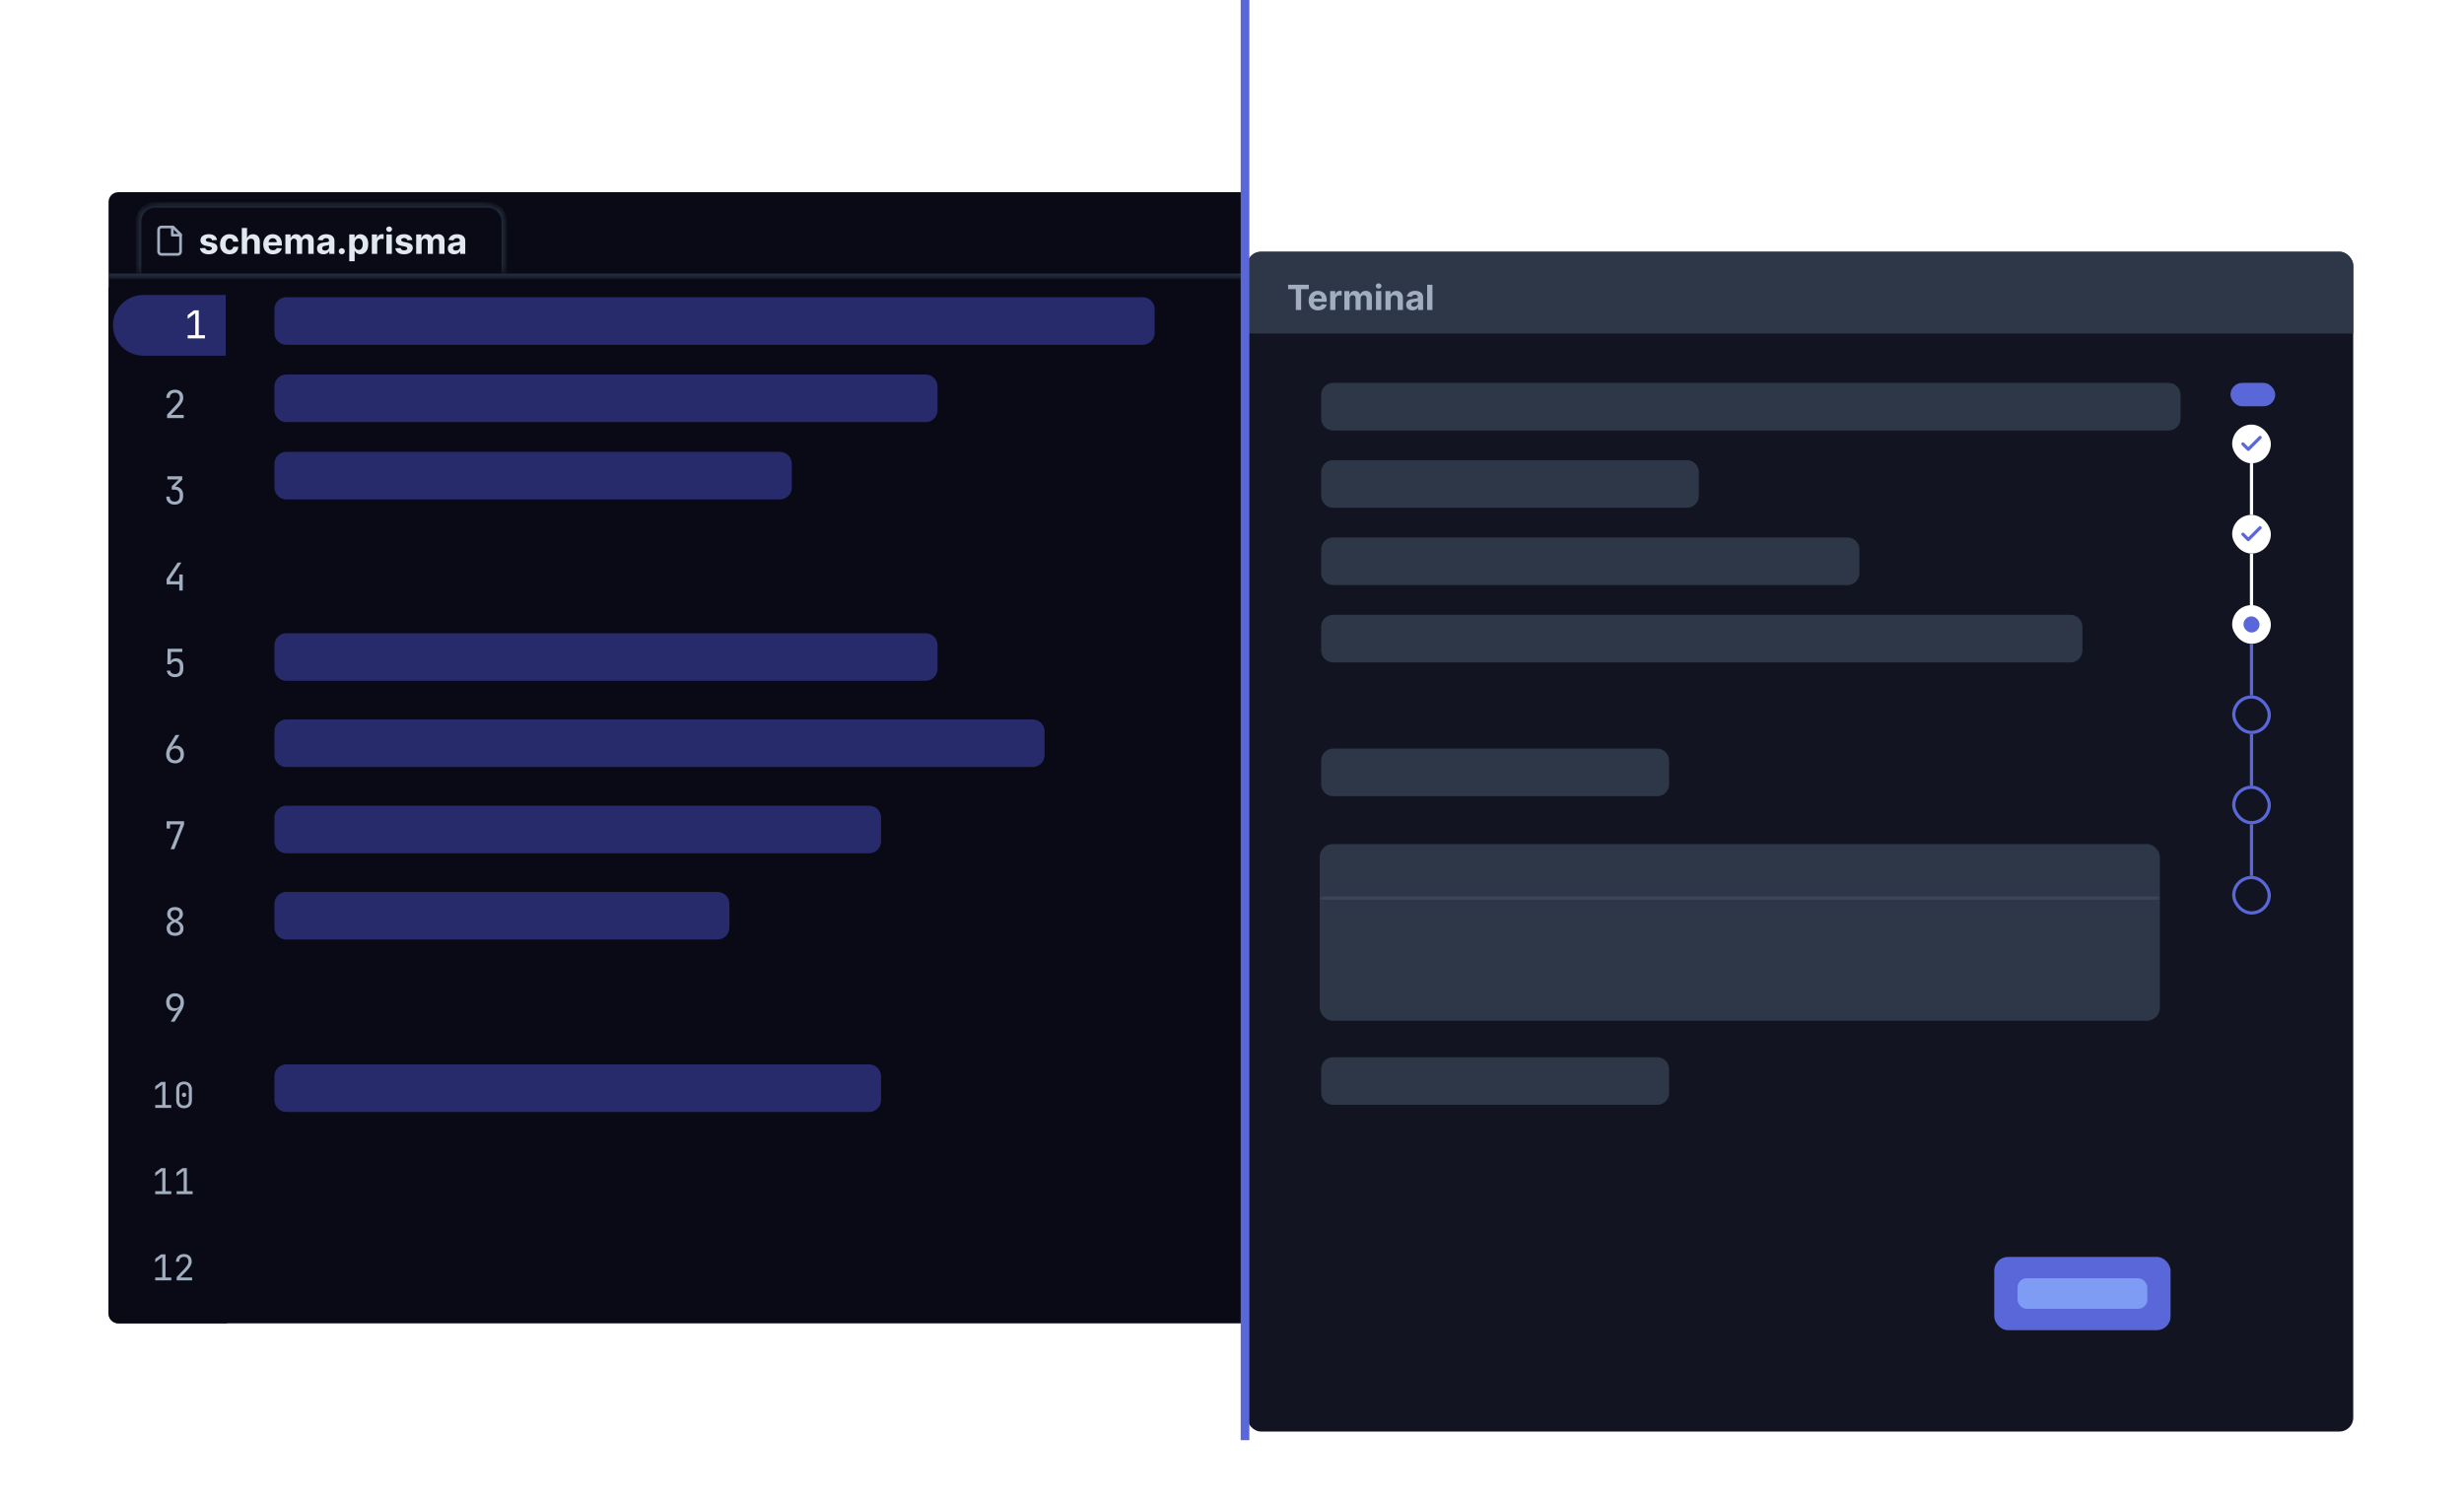
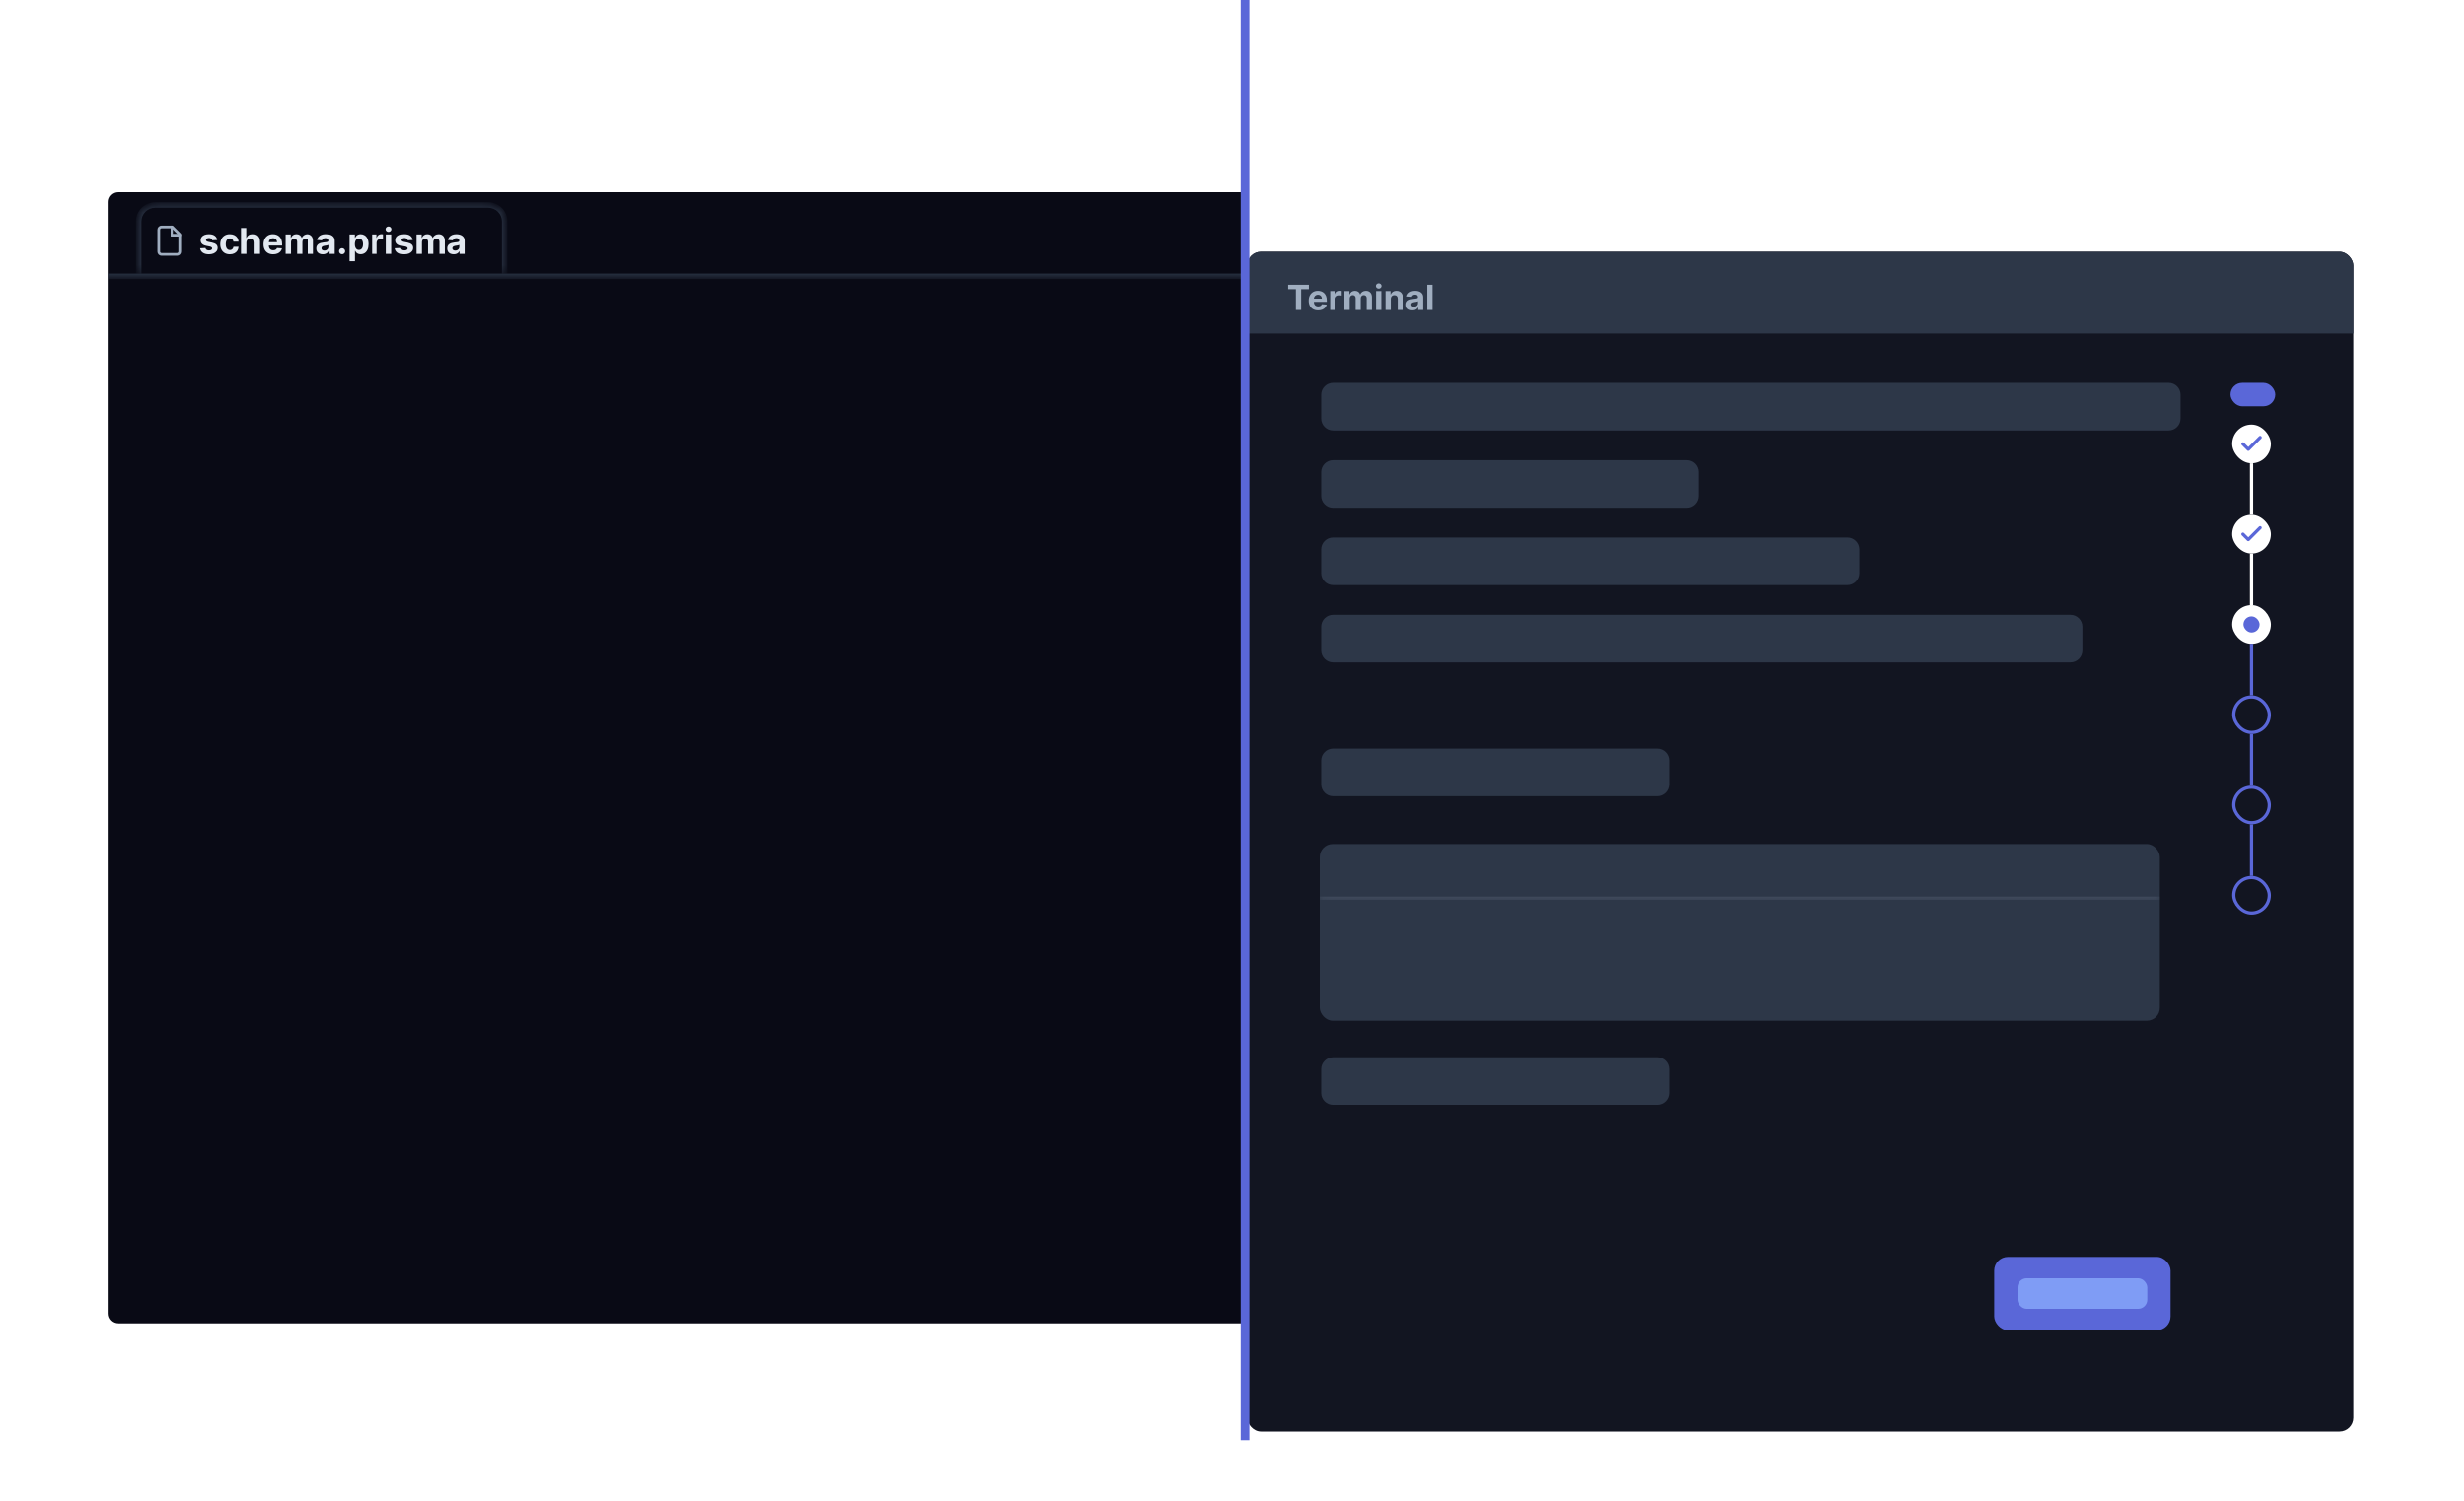
<svg xmlns="http://www.w3.org/2000/svg" width="284" height="173" viewBox="0 0 284 173" fill="none">
  <g filter="url(#filter0_ddd_631_255)">
    <g clip-path="url(#clip0_631_255)">
      <path d="M12.512 15.276C12.512 14.656 13.015 14.153 13.635 14.153H143.682V144.531H13.635C13.015 144.531 12.512 144.028 12.512 143.408V15.276Z" fill="#090A15" />
      <g clip-path="url(#clip1_631_255)">
        <g clip-path="url(#clip2_631_255)">
          <mask id="path-3-inside-1_631_255" fill="white">
            <path d="M10.912 14.371H183.502V23.849H10.912V14.371Z" />
          </mask>
          <path d="M183.502 23.533H10.912V24.165H183.502V23.533Z" fill="#2D3748" mask="url(#path-3-inside-1_631_255)" />
          <mask id="path-5-inside-2_631_255" fill="white">
            <path d="M15.967 17.53C15.967 16.483 16.816 15.634 17.862 15.634H56.229C57.275 15.634 58.124 16.483 58.124 17.53V23.533H15.967V17.53Z" />
          </mask>
          <path d="M15.651 17.53C15.651 16.309 16.641 15.319 17.862 15.319H56.228C57.45 15.319 58.44 16.309 58.44 17.53H57.808C57.808 16.658 57.101 15.95 56.228 15.95H17.862C16.99 15.95 16.283 16.658 16.283 17.53H15.651ZM58.124 23.533H15.967H58.124ZM15.651 23.533V17.53C15.651 16.309 16.641 15.319 17.862 15.319V15.95C16.99 15.95 16.283 16.658 16.283 17.53V23.533H15.651ZM56.228 15.319C57.45 15.319 58.44 16.309 58.44 17.53V23.533H57.808V17.53C57.808 16.658 57.101 15.95 56.228 15.95V15.319Z" fill="#2D3748" mask="url(#path-5-inside-2_631_255)" />
          <g clip-path="url(#clip3_631_255)">
            <path d="M19.942 18.162H18.599C18.515 18.162 18.435 18.195 18.376 18.254C18.317 18.313 18.283 18.394 18.283 18.477V21.005C18.283 21.089 18.317 21.169 18.376 21.228C18.435 21.288 18.515 21.321 18.599 21.321H20.495C20.578 21.321 20.659 21.288 20.718 21.228C20.777 21.169 20.811 21.089 20.811 21.005V19.03L19.942 18.162Z" stroke="#A0AEC0" stroke-width="0.316" stroke-linecap="round" stroke-linejoin="round" />
            <path d="M19.861 18.162V19.109H20.809" stroke="#A0AEC0" stroke-width="0.316" stroke-linecap="round" stroke-linejoin="round" />
          </g>
          <path d="M25.011 19.663L24.442 19.698C24.432 19.649 24.411 19.606 24.379 19.567C24.347 19.527 24.305 19.495 24.252 19.472C24.2 19.448 24.138 19.435 24.066 19.435C23.97 19.435 23.889 19.456 23.823 19.497C23.756 19.537 23.723 19.59 23.723 19.657C23.723 19.711 23.745 19.756 23.787 19.793C23.83 19.83 23.904 19.86 24.008 19.882L24.414 19.964C24.632 20.009 24.795 20.081 24.902 20.18C25.009 20.279 25.062 20.41 25.062 20.572C25.062 20.719 25.019 20.848 24.933 20.959C24.847 21.07 24.729 21.156 24.579 21.219C24.43 21.28 24.258 21.311 24.064 21.311C23.767 21.311 23.53 21.249 23.354 21.125C23.178 21 23.076 20.831 23.046 20.617L23.657 20.585C23.676 20.675 23.721 20.744 23.792 20.792C23.863 20.839 23.954 20.862 24.065 20.862C24.174 20.862 24.262 20.841 24.328 20.799C24.395 20.757 24.429 20.702 24.43 20.634C24.429 20.578 24.405 20.532 24.358 20.496C24.312 20.459 24.24 20.43 24.142 20.411L23.754 20.334C23.535 20.29 23.372 20.214 23.265 20.106C23.158 19.998 23.105 19.86 23.105 19.692C23.105 19.548 23.144 19.424 23.222 19.32C23.301 19.216 23.412 19.135 23.554 19.079C23.697 19.023 23.864 18.994 24.056 18.994C24.34 18.994 24.562 19.054 24.725 19.174C24.889 19.294 24.984 19.457 25.011 19.663ZM26.468 21.311C26.238 21.311 26.04 21.262 25.875 21.165C25.71 21.066 25.584 20.93 25.495 20.756C25.407 20.581 25.364 20.381 25.364 20.154C25.364 19.924 25.408 19.723 25.497 19.549C25.586 19.375 25.713 19.239 25.878 19.142C26.042 19.043 26.238 18.994 26.465 18.994C26.661 18.994 26.832 19.03 26.979 19.101C27.126 19.172 27.242 19.272 27.328 19.4C27.414 19.529 27.461 19.68 27.47 19.853H26.883C26.866 19.741 26.822 19.651 26.751 19.583C26.681 19.514 26.589 19.479 26.475 19.479C26.379 19.479 26.295 19.505 26.223 19.558C26.151 19.61 26.096 19.685 26.056 19.784C26.016 19.884 25.996 20.004 25.996 20.145C25.996 20.288 26.016 20.41 26.055 20.51C26.095 20.611 26.151 20.687 26.223 20.74C26.295 20.792 26.379 20.819 26.475 20.819C26.546 20.819 26.61 20.804 26.666 20.775C26.724 20.745 26.771 20.703 26.808 20.648C26.846 20.591 26.871 20.523 26.883 20.445H27.47C27.46 20.616 27.413 20.767 27.33 20.897C27.247 21.027 27.132 21.128 26.986 21.201C26.84 21.274 26.668 21.311 26.468 21.311ZM28.49 19.97V21.267H27.868V18.276H28.473V19.419H28.499C28.55 19.287 28.632 19.183 28.744 19.108C28.858 19.032 28.999 18.994 29.169 18.994C29.325 18.994 29.461 19.028 29.577 19.096C29.694 19.164 29.784 19.261 29.849 19.387C29.914 19.513 29.946 19.663 29.945 19.838V21.267H29.323V19.949C29.324 19.811 29.289 19.704 29.218 19.627C29.148 19.55 29.049 19.511 28.923 19.511C28.838 19.511 28.763 19.529 28.698 19.565C28.634 19.601 28.583 19.654 28.546 19.723C28.51 19.791 28.491 19.873 28.49 19.97ZM31.457 21.311C31.226 21.311 31.028 21.264 30.861 21.17C30.696 21.076 30.568 20.943 30.479 20.77C30.389 20.597 30.344 20.392 30.344 20.155C30.344 19.925 30.389 19.722 30.479 19.548C30.568 19.373 30.694 19.238 30.857 19.14C31.02 19.043 31.212 18.994 31.432 18.994C31.58 18.994 31.718 19.018 31.846 19.066C31.974 19.113 32.086 19.183 32.182 19.278C32.278 19.372 32.353 19.491 32.407 19.634C32.46 19.776 32.487 19.943 32.487 20.134V20.304H30.593V19.919H31.901C31.901 19.829 31.882 19.75 31.843 19.681C31.804 19.612 31.75 19.558 31.681 19.519C31.612 19.479 31.533 19.459 31.442 19.459C31.348 19.459 31.264 19.481 31.191 19.524C31.119 19.567 31.063 19.625 31.022 19.698C30.981 19.77 30.96 19.851 30.959 19.939V20.306C30.959 20.417 30.98 20.513 31.02 20.593C31.062 20.674 31.121 20.737 31.197 20.78C31.273 20.824 31.363 20.846 31.467 20.846C31.537 20.846 31.6 20.837 31.657 20.817C31.715 20.797 31.764 20.768 31.805 20.729C31.846 20.69 31.877 20.643 31.898 20.586L32.474 20.624C32.444 20.762 32.385 20.883 32.294 20.986C32.204 21.089 32.089 21.169 31.946 21.226C31.805 21.282 31.642 21.311 31.457 21.311ZM32.893 21.267V19.023H33.486V19.419H33.512C33.559 19.288 33.637 19.184 33.746 19.108C33.855 19.032 33.985 18.994 34.137 18.994C34.291 18.994 34.422 19.033 34.53 19.11C34.638 19.186 34.71 19.289 34.746 19.419H34.77C34.815 19.291 34.898 19.188 35.018 19.111C35.139 19.033 35.281 18.994 35.446 18.994C35.655 18.994 35.825 19.061 35.956 19.194C36.087 19.327 36.153 19.515 36.153 19.758V21.267H35.532V19.881C35.532 19.756 35.499 19.663 35.433 19.6C35.367 19.538 35.284 19.507 35.184 19.507C35.072 19.507 34.983 19.543 34.92 19.615C34.857 19.686 34.825 19.78 34.825 19.897V21.267H34.222V19.868C34.222 19.758 34.19 19.67 34.127 19.605C34.065 19.54 33.982 19.507 33.88 19.507C33.811 19.507 33.749 19.524 33.693 19.559C33.639 19.593 33.595 19.642 33.563 19.704C33.531 19.765 33.515 19.837 33.515 19.92V21.267H32.893ZM37.284 21.309C37.141 21.309 37.013 21.284 36.901 21.235C36.789 21.184 36.701 21.11 36.636 21.011C36.571 20.912 36.539 20.788 36.539 20.64C36.539 20.516 36.562 20.411 36.608 20.326C36.654 20.241 36.716 20.173 36.795 20.122C36.874 20.07 36.963 20.031 37.063 20.005C37.165 19.979 37.271 19.96 37.382 19.949C37.512 19.936 37.617 19.923 37.697 19.912C37.777 19.899 37.835 19.88 37.871 19.856C37.907 19.832 37.925 19.796 37.925 19.748V19.739C37.925 19.647 37.896 19.575 37.837 19.524C37.78 19.474 37.698 19.448 37.592 19.448C37.48 19.448 37.391 19.473 37.325 19.523C37.259 19.572 37.215 19.633 37.193 19.707L36.618 19.66C36.647 19.524 36.705 19.406 36.79 19.307C36.876 19.206 36.986 19.13 37.122 19.076C37.258 19.021 37.416 18.994 37.595 18.994C37.72 18.994 37.839 19.009 37.953 19.038C38.068 19.067 38.17 19.113 38.258 19.174C38.348 19.235 38.418 19.314 38.47 19.41C38.522 19.506 38.547 19.62 38.547 19.754V21.267H37.957V20.956H37.94C37.904 21.026 37.856 21.088 37.795 21.141C37.735 21.194 37.662 21.235 37.578 21.265C37.493 21.295 37.395 21.309 37.284 21.309ZM37.462 20.88C37.554 20.88 37.635 20.862 37.705 20.826C37.775 20.789 37.83 20.739 37.87 20.677C37.91 20.614 37.93 20.544 37.93 20.465V20.227C37.91 20.24 37.883 20.251 37.849 20.262C37.816 20.272 37.779 20.281 37.737 20.29C37.695 20.297 37.653 20.305 37.611 20.312C37.569 20.317 37.531 20.323 37.497 20.328C37.424 20.338 37.36 20.355 37.306 20.379C37.251 20.402 37.209 20.434 37.179 20.474C37.149 20.513 37.134 20.561 37.134 20.62C37.134 20.704 37.164 20.769 37.226 20.814C37.288 20.858 37.367 20.88 37.462 20.88ZM39.394 21.305C39.297 21.305 39.215 21.271 39.145 21.203C39.077 21.133 39.043 21.051 39.043 20.954C39.043 20.859 39.077 20.777 39.145 20.709C39.215 20.641 39.297 20.607 39.394 20.607C39.487 20.607 39.569 20.641 39.639 20.709C39.709 20.777 39.744 20.859 39.744 20.954C39.744 21.019 39.728 21.078 39.695 21.131C39.663 21.184 39.62 21.226 39.568 21.258C39.515 21.289 39.457 21.305 39.394 21.305ZM40.255 22.108V19.023H40.868V19.4H40.896C40.924 19.34 40.963 19.279 41.015 19.216C41.067 19.153 41.135 19.1 41.219 19.058C41.304 19.016 41.409 18.994 41.535 18.994C41.698 18.994 41.849 19.037 41.987 19.123C42.126 19.207 42.236 19.335 42.319 19.507C42.402 19.677 42.443 19.891 42.443 20.148C42.443 20.398 42.403 20.61 42.322 20.782C42.242 20.953 42.133 21.083 41.995 21.172C41.857 21.259 41.703 21.303 41.533 21.303C41.412 21.303 41.31 21.283 41.225 21.244C41.141 21.204 41.072 21.153 41.019 21.093C40.965 21.032 40.925 20.97 40.896 20.908H40.877V22.108H40.255ZM40.864 20.145C40.864 20.279 40.883 20.395 40.92 20.494C40.957 20.593 41.01 20.671 41.08 20.726C41.15 20.781 41.236 20.808 41.336 20.808C41.437 20.808 41.523 20.78 41.593 20.725C41.663 20.669 41.716 20.591 41.752 20.491C41.789 20.391 41.808 20.276 41.808 20.145C41.808 20.016 41.79 19.902 41.754 19.803C41.718 19.705 41.664 19.628 41.594 19.573C41.524 19.517 41.438 19.489 41.336 19.489C41.235 19.489 41.149 19.516 41.079 19.57C41.01 19.623 40.957 19.699 40.92 19.797C40.883 19.896 40.864 20.012 40.864 20.145ZM42.858 21.267V19.023H43.461V19.415H43.484C43.525 19.276 43.594 19.171 43.69 19.099C43.787 19.027 43.898 18.991 44.023 18.991C44.054 18.991 44.088 18.993 44.124 18.997C44.16 19.001 44.192 19.006 44.219 19.013V19.565C44.19 19.556 44.149 19.549 44.098 19.542C44.046 19.535 43.999 19.532 43.956 19.532C43.865 19.532 43.783 19.552 43.711 19.592C43.64 19.631 43.583 19.685 43.541 19.755C43.501 19.825 43.48 19.906 43.48 19.998V21.267H42.858ZM44.541 21.267V19.023H45.163V21.267H44.541ZM44.853 18.734C44.761 18.734 44.681 18.704 44.615 18.642C44.55 18.58 44.517 18.505 44.517 18.419C44.517 18.333 44.55 18.26 44.615 18.198C44.681 18.136 44.761 18.105 44.853 18.105C44.946 18.105 45.025 18.136 45.09 18.198C45.156 18.26 45.189 18.333 45.189 18.419C45.189 18.505 45.156 18.58 45.09 18.642C45.025 18.704 44.946 18.734 44.853 18.734ZM47.528 19.663L46.958 19.698C46.949 19.649 46.928 19.606 46.895 19.567C46.863 19.527 46.821 19.495 46.768 19.472C46.717 19.448 46.655 19.435 46.583 19.435C46.486 19.435 46.405 19.456 46.339 19.497C46.273 19.537 46.24 19.59 46.24 19.657C46.24 19.711 46.261 19.756 46.304 19.793C46.347 19.83 46.42 19.86 46.525 19.882L46.931 19.964C47.149 20.009 47.311 20.081 47.418 20.18C47.526 20.279 47.579 20.41 47.579 20.572C47.579 20.719 47.536 20.848 47.449 20.959C47.363 21.07 47.245 21.156 47.096 21.219C46.947 21.28 46.775 21.311 46.58 21.311C46.283 21.311 46.046 21.249 45.87 21.125C45.695 21 45.592 20.831 45.562 20.617L46.174 20.585C46.193 20.675 46.237 20.744 46.308 20.792C46.379 20.839 46.471 20.862 46.581 20.862C46.691 20.862 46.778 20.841 46.844 20.799C46.912 20.757 46.946 20.702 46.947 20.634C46.946 20.578 46.922 20.532 46.875 20.496C46.828 20.459 46.756 20.43 46.659 20.411L46.27 20.334C46.051 20.29 45.888 20.214 45.781 20.106C45.675 19.998 45.622 19.86 45.622 19.692C45.622 19.548 45.661 19.424 45.739 19.32C45.818 19.216 45.928 19.135 46.07 19.079C46.213 19.023 46.381 18.994 46.573 18.994C46.856 18.994 47.079 19.054 47.242 19.174C47.405 19.294 47.501 19.457 47.528 19.663ZM47.971 21.267V19.023H48.564V19.419H48.59C48.637 19.288 48.715 19.184 48.824 19.108C48.933 19.032 49.063 18.994 49.215 18.994C49.369 18.994 49.5 19.033 49.608 19.11C49.716 19.186 49.788 19.289 49.824 19.419H49.848C49.893 19.291 49.976 19.188 50.096 19.111C50.217 19.033 50.359 18.994 50.524 18.994C50.733 18.994 50.903 19.061 51.034 19.194C51.165 19.327 51.231 19.515 51.231 19.758V21.267H50.61V19.881C50.61 19.756 50.577 19.663 50.511 19.6C50.444 19.538 50.362 19.507 50.262 19.507C50.15 19.507 50.061 19.543 49.998 19.615C49.935 19.686 49.903 19.78 49.903 19.897V21.267H49.3V19.868C49.3 19.758 49.268 19.67 49.205 19.605C49.143 19.54 49.06 19.507 48.958 19.507C48.889 19.507 48.827 19.524 48.771 19.559C48.717 19.593 48.673 19.642 48.641 19.704C48.609 19.765 48.593 19.837 48.593 19.92V21.267H47.971ZM52.362 21.309C52.219 21.309 52.091 21.284 51.979 21.235C51.867 21.184 51.779 21.11 51.714 21.011C51.649 20.912 51.617 20.788 51.617 20.64C51.617 20.516 51.64 20.411 51.686 20.326C51.731 20.241 51.794 20.173 51.873 20.122C51.952 20.07 52.041 20.031 52.141 20.005C52.243 19.979 52.349 19.96 52.46 19.949C52.59 19.936 52.696 19.923 52.775 19.912C52.855 19.899 52.913 19.88 52.949 19.856C52.985 19.832 53.003 19.796 53.003 19.748V19.739C53.003 19.647 52.974 19.575 52.916 19.524C52.858 19.474 52.776 19.448 52.67 19.448C52.558 19.448 52.469 19.473 52.403 19.523C52.337 19.572 52.293 19.633 52.271 19.707L51.696 19.66C51.725 19.524 51.783 19.406 51.868 19.307C51.954 19.206 52.065 19.13 52.2 19.076C52.336 19.021 52.494 18.994 52.673 18.994C52.798 18.994 52.917 19.009 53.031 19.038C53.146 19.067 53.248 19.113 53.336 19.174C53.426 19.235 53.496 19.314 53.548 19.41C53.599 19.506 53.625 19.62 53.625 19.754V21.267H53.035V20.956H53.018C52.982 21.026 52.934 21.088 52.873 21.141C52.813 21.194 52.74 21.235 52.656 21.265C52.571 21.295 52.473 21.309 52.362 21.309ZM52.54 20.88C52.632 20.88 52.712 20.862 52.783 20.826C52.853 20.789 52.908 20.739 52.948 20.677C52.988 20.614 53.008 20.544 53.008 20.465V20.227C52.988 20.24 52.961 20.251 52.927 20.262C52.894 20.272 52.857 20.281 52.815 20.29C52.773 20.297 52.731 20.305 52.689 20.312C52.647 20.317 52.609 20.323 52.575 20.328C52.502 20.338 52.438 20.355 52.384 20.379C52.329 20.402 52.287 20.434 52.257 20.474C52.227 20.513 52.212 20.561 52.212 20.62C52.212 20.704 52.242 20.769 52.303 20.814C52.366 20.858 52.445 20.88 52.54 20.88Z" fill="#E2E8F0" />
          <g clip-path="url(#clip4_631_255)">
            <g clip-path="url(#clip5_631_255)">
              <rect width="14" height="230" transform="translate(12.176 25.109)" fill="#090A15" />
              <path d="M13.02 29.5C13.02 27.567 14.586 26 16.52 26H26.02V33H16.52C14.586 33 13.02 31.433 13.02 29.5Z" fill="#282B6B" />
              <path d="M21.633 31V30.638H22.509V28.103L21.633 28.758V28.316L22.363 27.771H22.907V30.638H23.623V31H21.633Z" fill="white" />
              <path d="M19.257 40.188V39.782L20.243 38.733C20.411 38.553 20.534 38.394 20.61 38.256C20.687 38.114 20.725 37.978 20.725 37.849C20.725 37.669 20.675 37.527 20.575 37.424C20.478 37.321 20.343 37.269 20.172 37.269C19.984 37.269 19.835 37.322 19.726 37.429C19.619 37.535 19.566 37.681 19.566 37.866H19.168C19.174 37.672 19.218 37.504 19.301 37.362C19.387 37.218 19.503 37.107 19.651 37.031C19.801 36.954 19.975 36.916 20.172 36.916C20.367 36.916 20.535 36.954 20.677 37.031C20.821 37.104 20.932 37.21 21.008 37.349C21.085 37.487 21.123 37.653 21.123 37.844C21.123 38.027 21.075 38.209 20.977 38.388C20.88 38.568 20.721 38.773 20.5 39.003L19.703 39.826H21.176V40.188H19.257Z" fill="#A0AEC0" />
              <path d="M20.128 50.172C19.933 50.172 19.762 50.134 19.615 50.057C19.471 49.977 19.359 49.868 19.279 49.73C19.199 49.591 19.16 49.429 19.16 49.243H19.558C19.558 49.423 19.608 49.565 19.708 49.668C19.811 49.768 19.953 49.818 20.133 49.818C20.315 49.818 20.457 49.765 20.557 49.659C20.657 49.553 20.708 49.414 20.708 49.243V49.013C20.708 48.831 20.657 48.689 20.557 48.589C20.457 48.489 20.315 48.438 20.133 48.438H19.801V48.04L20.601 47.262H19.292V46.899H21.004V47.297L20.141 48.133V48.084C20.436 48.084 20.671 48.169 20.845 48.337C21.019 48.505 21.106 48.73 21.106 49.013V49.243C21.106 49.429 21.064 49.591 20.982 49.73C20.902 49.868 20.789 49.977 20.641 50.057C20.494 50.134 20.323 50.172 20.128 50.172Z" fill="#A0AEC0" />
              <path d="M20.663 60.068V59.361H19.204V58.737L20.482 56.84H20.915L19.602 58.821V58.998H20.663V58.211H21.061V60.068H20.663Z" fill="#A0AEC0" />
              <path d="M20.168 70.051C19.905 70.051 19.69 69.983 19.522 69.848C19.354 69.712 19.255 69.529 19.226 69.299H19.624C19.639 69.426 19.693 69.525 19.788 69.596C19.882 69.663 20.01 69.697 20.172 69.697C20.358 69.697 20.497 69.647 20.588 69.547C20.683 69.447 20.73 69.305 20.73 69.122V68.808C20.73 68.625 20.683 68.484 20.588 68.384C20.497 68.283 20.36 68.233 20.177 68.233C20.062 68.233 19.962 68.264 19.876 68.326C19.791 68.385 19.729 68.465 19.69 68.565H19.292L19.314 66.778H21.013V67.141H19.699L19.686 68.216H19.81L19.686 68.331C19.686 68.192 19.74 68.083 19.849 68.003C19.962 67.924 20.11 67.884 20.296 67.884C20.559 67.881 20.762 67.962 20.907 68.127C21.054 68.289 21.128 68.516 21.128 68.808V69.122C21.128 69.408 21.044 69.635 20.876 69.803C20.708 69.969 20.472 70.051 20.168 70.051Z" fill="#A0AEC0" />
              <path d="M20.181 79.99C19.975 79.99 19.794 79.948 19.637 79.862C19.484 79.774 19.364 79.651 19.279 79.495C19.193 79.339 19.151 79.157 19.151 78.951C19.151 78.789 19.173 78.63 19.217 78.473C19.264 78.317 19.334 78.167 19.425 78.022L20.234 76.718H20.677L19.761 78.186L19.779 78.199C19.835 78.117 19.911 78.053 20.009 78.009C20.106 77.965 20.215 77.943 20.336 77.943C20.513 77.943 20.666 77.984 20.796 78.067C20.926 78.149 21.026 78.266 21.097 78.416C21.168 78.566 21.203 78.745 21.203 78.951C21.203 79.157 21.16 79.339 21.075 79.495C20.989 79.651 20.87 79.774 20.716 79.862C20.566 79.948 20.388 79.99 20.181 79.99ZM20.177 79.637C20.366 79.637 20.517 79.575 20.632 79.451C20.747 79.324 20.805 79.157 20.805 78.951C20.805 78.745 20.747 78.58 20.632 78.456C20.517 78.329 20.366 78.266 20.177 78.266C19.988 78.266 19.836 78.329 19.721 78.456C19.606 78.58 19.549 78.745 19.549 78.951C19.549 79.157 19.606 79.324 19.721 79.451C19.836 79.575 19.988 79.637 20.177 79.637Z" fill="#A0AEC0" />
              <path d="M19.668 89.886L20.823 87.02H19.602V87.497H19.204V86.657H21.216V87.046L20.097 89.886H19.668Z" fill="#A0AEC0" />
-               <path d="M20.177 99.869C19.979 99.869 19.807 99.835 19.659 99.768C19.515 99.697 19.403 99.597 19.323 99.467C19.244 99.337 19.204 99.185 19.204 99.011C19.204 98.82 19.255 98.655 19.359 98.516C19.465 98.377 19.631 98.254 19.858 98.144L20.287 97.937C20.417 97.875 20.517 97.794 20.588 97.693C20.659 97.593 20.694 97.483 20.694 97.362C20.694 97.22 20.647 97.108 20.553 97.025C20.461 96.943 20.336 96.902 20.177 96.902C20.018 96.902 19.891 96.944 19.796 97.03C19.705 97.112 19.659 97.225 19.659 97.366C19.659 97.484 19.693 97.593 19.761 97.693C19.832 97.794 19.928 97.873 20.049 97.932L20.478 98.136C20.713 98.245 20.884 98.37 20.991 98.512C21.097 98.65 21.15 98.817 21.15 99.011C21.15 99.274 21.061 99.483 20.884 99.639C20.71 99.793 20.475 99.869 20.177 99.869ZM20.177 99.516C20.357 99.516 20.498 99.47 20.601 99.379C20.708 99.284 20.761 99.159 20.761 99.002C20.761 98.876 20.727 98.761 20.659 98.657C20.591 98.554 20.494 98.472 20.367 98.41L19.942 98.202C19.706 98.087 19.535 97.963 19.429 97.83C19.323 97.698 19.27 97.538 19.27 97.353C19.27 97.188 19.307 97.045 19.381 96.924C19.454 96.803 19.559 96.71 19.695 96.645C19.83 96.58 19.991 96.548 20.177 96.548C20.363 96.548 20.523 96.58 20.659 96.645C20.794 96.71 20.899 96.803 20.973 96.924C21.047 97.045 21.084 97.188 21.084 97.353C21.084 97.538 21.03 97.698 20.924 97.83C20.818 97.96 20.643 98.085 20.398 98.206L19.973 98.414C19.852 98.473 19.758 98.554 19.69 98.657C19.625 98.758 19.593 98.87 19.593 98.994C19.593 99.153 19.645 99.28 19.748 99.374C19.854 99.468 19.997 99.516 20.177 99.516Z" fill="#A0AEC0" />
              <path d="M19.677 109.765L20.593 108.296L20.575 108.283C20.519 108.366 20.442 108.429 20.345 108.473C20.248 108.517 20.139 108.539 20.018 108.539C19.844 108.539 19.69 108.498 19.558 108.416C19.428 108.333 19.328 108.217 19.257 108.066C19.186 107.913 19.151 107.735 19.151 107.531C19.151 107.322 19.193 107.14 19.279 106.987C19.364 106.831 19.484 106.71 19.637 106.624C19.791 106.536 19.969 106.492 20.172 106.492C20.379 106.492 20.559 106.536 20.712 106.624C20.868 106.71 20.989 106.831 21.075 106.987C21.16 107.14 21.203 107.322 21.203 107.531C21.203 107.693 21.179 107.852 21.132 108.009C21.088 108.165 21.02 108.315 20.929 108.46L20.119 109.765H19.677ZM20.177 108.217C20.366 108.217 20.517 108.155 20.632 108.031C20.747 107.904 20.805 107.737 20.805 107.531C20.805 107.325 20.747 107.16 20.632 107.036C20.517 106.909 20.366 106.846 20.177 106.846C19.988 106.846 19.836 106.909 19.721 107.036C19.606 107.16 19.549 107.325 19.549 107.531C19.549 107.737 19.606 107.904 19.721 108.031C19.836 108.155 19.988 108.217 20.177 108.217Z" fill="#A0AEC0" />
              <path d="M17.892 119.704V119.367H18.705V117.014L17.892 117.622V117.211L18.569 116.706H19.075V119.367H19.74V119.704H17.892ZM21.217 119.745C21.033 119.745 20.873 119.71 20.736 119.638C20.602 119.564 20.498 119.462 20.424 119.33C20.35 119.196 20.313 119.04 20.313 118.862V117.548C20.313 117.367 20.35 117.211 20.424 117.08C20.498 116.948 20.602 116.847 20.736 116.776C20.873 116.702 21.033 116.665 21.217 116.665C21.403 116.665 21.563 116.702 21.697 116.776C21.831 116.847 21.936 116.948 22.009 117.08C22.083 117.211 22.12 117.367 22.12 117.548V118.862C22.12 119.04 22.083 119.196 22.009 119.33C21.936 119.462 21.83 119.564 21.693 119.638C21.559 119.71 21.4 119.745 21.217 119.745ZM21.217 119.429C21.381 119.429 21.512 119.377 21.611 119.273C21.712 119.166 21.763 119.029 21.763 118.862V117.548C21.763 117.381 21.712 117.245 21.611 117.141C21.512 117.035 21.381 116.981 21.217 116.981C21.052 116.981 20.92 117.035 20.818 117.141C20.72 117.245 20.671 117.381 20.671 117.548V118.862C20.671 119.029 20.72 119.166 20.818 119.273C20.92 119.377 21.052 119.429 21.217 119.429ZM21.217 118.447C21.143 118.447 21.083 118.424 21.036 118.378C20.992 118.331 20.97 118.269 20.97 118.193C20.97 118.119 20.992 118.06 21.036 118.016C21.083 117.97 21.143 117.946 21.217 117.946C21.291 117.946 21.35 117.97 21.393 118.016C21.44 118.06 21.463 118.119 21.463 118.193C21.463 118.269 21.44 118.331 21.393 118.378C21.35 118.424 21.291 118.447 21.217 118.447Z" fill="#A0AEC0" />
              <path d="M17.892 129.645V129.308H18.705V126.954L17.892 127.562V127.152L18.569 126.646H19.075V129.308H19.74V129.645H17.892ZM20.354 129.645V129.308H21.168V126.954L20.354 127.562V127.152L21.032 126.646H21.537V129.308H22.202V129.645H20.354Z" fill="#A0AEC0" />
              <path d="M17.892 139.584V139.247H18.705V136.894L17.892 137.502V137.091L18.569 136.586H19.075V139.247H19.74V139.584H17.892ZM20.363 139.584V139.206L21.278 138.233C21.434 138.066 21.548 137.918 21.619 137.789C21.69 137.658 21.726 137.532 21.726 137.411C21.726 137.244 21.68 137.113 21.586 137.017C21.496 136.921 21.372 136.873 21.213 136.873C21.037 136.873 20.899 136.923 20.798 137.021C20.699 137.12 20.65 137.255 20.65 137.428H20.28C20.286 137.247 20.327 137.091 20.404 136.96C20.483 136.825 20.591 136.723 20.728 136.652C20.868 136.58 21.029 136.545 21.213 136.545C21.393 136.545 21.549 136.58 21.681 136.652C21.815 136.72 21.918 136.819 21.989 136.947C22.06 137.076 22.096 137.229 22.096 137.407C22.096 137.577 22.05 137.745 21.96 137.912C21.87 138.079 21.722 138.27 21.517 138.483L20.777 139.247H22.145V139.584H20.363Z" fill="#A0AEC0" />
            </g>
            <path d="M31.629 27.63C31.629 26.873 32.243 26.259 33 26.259H131.71C132.467 26.259 133.081 26.873 133.081 27.63V30.372C133.081 31.129 132.467 31.743 131.71 31.743H33C32.243 31.743 31.629 31.129 31.629 30.372V27.63Z" fill="#282B6B" />
            <path d="M31.629 36.541C31.629 35.784 32.243 35.17 33 35.17H106.689C107.447 35.17 108.06 35.784 108.06 36.541V39.283C108.06 40.041 107.447 40.654 106.689 40.654H33C32.243 40.654 31.629 40.041 31.629 39.283V36.541Z" fill="#282B6B" />
            <path d="M31.629 45.453C31.629 44.696 32.243 44.082 33 44.082H89.895C90.652 44.082 91.266 44.696 91.266 45.453V48.195C91.266 48.952 90.652 49.566 89.895 49.566H33C32.243 49.566 31.629 48.952 31.629 48.195V45.453Z" fill="#282B6B" />
            <path d="M31.629 66.361C31.629 65.604 32.243 64.99 33 64.99H106.689C107.447 64.99 108.06 65.604 108.06 66.361V69.103C108.06 69.86 107.447 70.474 106.689 70.474H33C32.243 70.474 31.629 69.86 31.629 69.103V66.361Z" fill="#282B6B" />
            <path d="M31.629 86.24C31.629 85.483 32.243 84.869 33 84.869H100.177C100.935 84.869 101.548 85.483 101.548 86.24V88.982C101.548 89.739 100.935 90.353 100.177 90.353H33C32.243 90.353 31.629 89.739 31.629 88.982V86.24Z" fill="#282B6B" />
            <path d="M31.629 96.179C31.629 95.422 32.243 94.808 33 94.808H82.698C83.455 94.808 84.069 95.422 84.069 96.179V98.921C84.069 99.678 83.455 100.292 82.698 100.292H33C32.243 100.292 31.629 99.678 31.629 98.921V96.179Z" fill="#282B6B" />
            <path d="M31.629 116.058C31.629 115.301 32.243 114.687 33 114.687H100.177C100.935 114.687 101.548 115.301 101.548 116.058V118.8C101.548 119.557 100.935 120.171 100.177 120.171H33C32.243 120.171 31.629 119.557 31.629 118.8V116.058Z" fill="#282B6B" />
            <path d="M31.629 76.3C31.629 75.543 32.243 74.929 33 74.929H119.028C119.785 74.929 120.399 75.543 120.399 76.3V79.042C120.399 79.799 119.785 80.413 119.028 80.413H33C32.243 80.413 31.629 79.799 31.629 79.042V76.3Z" fill="#282B6B" />
          </g>
        </g>
      </g>
    </g>
  </g>
  <g filter="url(#filter1_ddd_631_255)">
    <g clip-path="url(#clip6_631_255)">
      <rect x="143.752" y="21.018" width="127.482" height="135.986" rx="1.584" fill="#121521" />
      <g clip-path="url(#clip7_631_255)">
        <g clip-path="url(#clip8_631_255)">
          <rect x="152.111" y="89.288" width="96.831" height="20.362" rx="1.486" fill="#2D3748" />
          <mask id="path-33-inside-3_631_255" fill="white">
            <path d="M152.111 90.774H248.942V95.53H152.111V90.774Z" />
          </mask>
          <path d="M248.942 95.345H152.111V95.716H248.942V95.345Z" fill="#4A5568" mask="url(#path-33-inside-3_631_255)" />
          <path d="M152.277 37.504C152.277 36.747 152.891 36.133 153.648 36.133H249.959C250.716 36.133 251.33 36.747 251.33 37.504V40.246C251.33 41.003 250.716 41.617 249.959 41.617H153.648C152.891 41.617 152.277 41.003 152.277 40.246V37.504Z" fill="#2D3748" />
          <path d="M152.277 79.661C152.277 78.904 152.891 78.29 153.648 78.29H191.007C191.764 78.29 192.378 78.904 192.378 79.661V82.403C192.378 83.16 191.764 83.774 191.007 83.774H153.648C152.891 83.774 152.277 83.16 152.277 82.403V79.661Z" fill="#2D3748" />
          <path d="M152.277 115.236C152.277 114.479 152.891 113.865 153.648 113.865H191.007C191.764 113.865 192.378 114.479 192.378 115.236V117.978C192.378 118.736 191.764 119.349 191.007 119.349H153.648C152.891 119.349 152.277 118.736 152.277 117.978V115.236Z" fill="#2D3748" />
          <path d="M152.277 46.415C152.277 45.658 152.891 45.044 153.648 45.044H194.435C195.192 45.044 195.806 45.658 195.806 46.415V49.157C195.806 49.914 195.192 50.528 194.435 50.528H153.648C152.891 50.528 152.277 49.914 152.277 49.157V46.415Z" fill="#2D3748" />
          <path d="M152.277 55.327C152.277 54.57 152.891 53.956 153.648 53.956H212.943C213.7 53.956 214.314 54.57 214.314 55.327V58.069C214.314 58.826 213.7 59.44 212.943 59.44H153.648C152.891 59.44 152.277 58.826 152.277 58.069V55.327Z" fill="#2D3748" />
          <path d="M152.277 64.238C152.277 63.481 152.891 62.867 153.648 62.867H238.648C239.406 62.867 240.019 63.481 240.019 64.238V66.98C240.019 67.737 239.406 68.351 238.648 68.351H153.648C152.891 68.351 152.277 67.737 152.277 66.98V64.238Z" fill="#2D3748" />
          <rect x="257.086" y="36.133" width="5.156" height="2.698" rx="1.349" fill="#5A67D8" />
          <rect x="229.857" y="136.877" width="20.322" height="8.446" rx="1.584" fill="#5A67D8" />
          <rect x="232.541" y="139.337" width="14.955" height="3.525" rx="1.056" fill="#7F9CF5" />
          <rect x="143.752" y="21.017" width="128.593" height="9.429" fill="#2D3748" />
          <path d="M148.468 25.329V24.822H150.857V25.329H149.967V27.731H149.359V25.329H148.468ZM151.917 27.774C151.693 27.774 151.5 27.729 151.338 27.638C151.177 27.546 151.053 27.416 150.966 27.248C150.879 27.08 150.835 26.881 150.835 26.651C150.835 26.426 150.879 26.229 150.966 26.06C151.053 25.89 151.175 25.758 151.334 25.663C151.493 25.569 151.679 25.521 151.893 25.521C152.037 25.521 152.171 25.544 152.295 25.591C152.42 25.636 152.529 25.705 152.622 25.797C152.716 25.889 152.789 26.004 152.841 26.143C152.893 26.282 152.919 26.444 152.919 26.629V26.795H151.077V26.42H152.349C152.349 26.333 152.33 26.256 152.292 26.189C152.255 26.122 152.202 26.069 152.135 26.031C152.068 25.992 151.991 25.973 151.903 25.973C151.811 25.973 151.73 25.994 151.659 26.037C151.589 26.078 151.534 26.135 151.494 26.206C151.454 26.276 151.434 26.354 151.433 26.44V26.797C151.433 26.905 151.453 26.998 151.493 27.077C151.533 27.155 151.591 27.216 151.665 27.258C151.738 27.301 151.826 27.322 151.927 27.322C151.995 27.322 152.056 27.313 152.112 27.294C152.168 27.275 152.216 27.247 152.256 27.209C152.295 27.171 152.326 27.124 152.346 27.07L152.906 27.106C152.878 27.241 152.819 27.358 152.731 27.459C152.644 27.558 152.532 27.636 152.393 27.692C152.256 27.747 152.097 27.774 151.917 27.774ZM153.314 27.731V25.55H153.9V25.93H153.923C153.963 25.795 154.03 25.693 154.123 25.623C154.217 25.553 154.325 25.518 154.447 25.518C154.478 25.518 154.51 25.52 154.545 25.524C154.58 25.528 154.611 25.533 154.638 25.54V26.077C154.609 26.068 154.57 26.061 154.52 26.054C154.47 26.047 154.424 26.044 154.382 26.044C154.293 26.044 154.213 26.063 154.143 26.102C154.074 26.14 154.019 26.193 153.979 26.261C153.939 26.329 153.919 26.408 153.919 26.497V27.731H153.314ZM154.95 27.731V25.55H155.527V25.935H155.553C155.598 25.807 155.674 25.706 155.78 25.632C155.886 25.558 156.013 25.521 156.161 25.521C156.31 25.521 156.438 25.559 156.543 25.633C156.648 25.707 156.718 25.808 156.753 25.935H156.776C156.82 25.81 156.901 25.71 157.017 25.635C157.135 25.559 157.273 25.521 157.433 25.521C157.637 25.521 157.802 25.586 157.929 25.716C158.057 25.845 158.121 26.027 158.121 26.264V27.731H157.517V26.383C157.517 26.262 157.485 26.171 157.421 26.111C157.356 26.05 157.276 26.02 157.179 26.02C157.069 26.02 156.984 26.055 156.922 26.125C156.86 26.194 156.83 26.285 156.83 26.399V27.731H156.243V26.371C156.243 26.264 156.212 26.178 156.151 26.115C156.09 26.052 156.01 26.02 155.911 26.02C155.843 26.02 155.783 26.037 155.729 26.071C155.676 26.104 155.634 26.151 155.602 26.212C155.571 26.271 155.556 26.341 155.556 26.422V27.731H154.95ZM158.599 27.731V25.55H159.204V27.731H158.599ZM158.903 25.268C158.813 25.268 158.736 25.238 158.671 25.179C158.608 25.118 158.576 25.046 158.576 24.962C158.576 24.878 158.608 24.807 158.671 24.747C158.736 24.686 158.813 24.656 158.903 24.656C158.993 24.656 159.07 24.686 159.133 24.747C159.197 24.807 159.23 24.878 159.23 24.962C159.23 25.046 159.197 25.118 159.133 25.179C159.07 25.238 158.993 25.268 158.903 25.268ZM160.294 26.47V27.731H159.689V25.55H160.265V25.935H160.291C160.339 25.808 160.42 25.707 160.534 25.633C160.648 25.559 160.785 25.521 160.947 25.521C161.099 25.521 161.231 25.554 161.344 25.621C161.456 25.687 161.544 25.782 161.606 25.905C161.669 26.027 161.7 26.173 161.7 26.342V27.731H161.095V26.45C161.096 26.317 161.062 26.212 160.993 26.138C160.924 26.062 160.828 26.024 160.707 26.024C160.626 26.024 160.554 26.042 160.491 26.077C160.43 26.112 160.381 26.163 160.346 26.23C160.312 26.296 160.295 26.376 160.294 26.47ZM162.799 27.773C162.66 27.773 162.536 27.748 162.427 27.7C162.318 27.651 162.232 27.578 162.169 27.483C162.106 27.386 162.075 27.266 162.075 27.122C162.075 27.001 162.097 26.899 162.142 26.817C162.186 26.734 162.247 26.668 162.323 26.618C162.4 26.568 162.487 26.53 162.585 26.504C162.683 26.479 162.786 26.461 162.894 26.45C163.021 26.437 163.124 26.425 163.201 26.413C163.279 26.401 163.335 26.383 163.37 26.359C163.405 26.336 163.423 26.301 163.423 26.254V26.246C163.423 26.156 163.394 26.086 163.338 26.037C163.282 25.988 163.202 25.963 163.099 25.963C162.99 25.963 162.903 25.987 162.839 26.035C162.775 26.083 162.732 26.142 162.711 26.214L162.151 26.169C162.18 26.036 162.236 25.922 162.319 25.825C162.402 25.728 162.51 25.653 162.642 25.601C162.774 25.548 162.927 25.521 163.102 25.521C163.223 25.521 163.339 25.535 163.45 25.564C163.561 25.592 163.66 25.636 163.747 25.696C163.834 25.756 163.902 25.832 163.953 25.926C164.003 26.019 164.028 26.13 164.028 26.26V27.731H163.454V27.429H163.437C163.402 27.497 163.355 27.557 163.296 27.609C163.238 27.66 163.167 27.701 163.085 27.73C163.002 27.758 162.907 27.773 162.799 27.773ZM162.972 27.355C163.061 27.355 163.14 27.337 163.208 27.302C163.276 27.267 163.33 27.218 163.369 27.158C163.408 27.097 163.427 27.028 163.427 26.952V26.72C163.408 26.732 163.382 26.744 163.349 26.754C163.317 26.764 163.28 26.773 163.24 26.781C163.199 26.789 163.158 26.796 163.117 26.802C163.077 26.808 163.04 26.813 163.007 26.818C162.936 26.828 162.874 26.845 162.82 26.868C162.767 26.89 162.726 26.921 162.697 26.96C162.668 26.998 162.653 27.045 162.653 27.102C162.653 27.185 162.683 27.247 162.742 27.291C162.803 27.334 162.88 27.355 162.972 27.355ZM165.102 24.822V27.731H164.497V24.822H165.102Z" fill="#A0AEC0" />
        </g>
      </g>
      <rect x="257.279" y="40.941" width="4.459" height="4.459" rx="2.229" fill="white" />
      <g clip-path="url(#clip9_631_255)">
        <path d="M260.499 42.426L259.137 43.788L258.518 43.169" stroke="#5A67D8" stroke-width="0.372" stroke-linecap="round" stroke-linejoin="round" />
      </g>
      <rect x="259.322" y="45.401" width="0.372" height="5.945" fill="white" />
      <rect x="257.279" y="51.346" width="4.459" height="4.459" rx="2.229" fill="white" />
      <g clip-path="url(#clip10_631_255)">
        <path d="M260.499 52.831L259.137 54.194L258.518 53.574" stroke="#5A67D8" stroke-width="0.372" stroke-linecap="round" stroke-linejoin="round" />
      </g>
      <rect x="259.322" y="55.804" width="0.372" height="5.945" fill="white" />
      <rect x="257.465" y="61.935" width="4.087" height="4.087" rx="2.044" fill="white" />
      <rect x="257.465" y="61.935" width="4.087" height="4.087" rx="2.044" stroke="white" stroke-width="0.372" />
      <rect x="258.58" y="63.048" width="1.858" height="1.858" rx="0.929" fill="#5A67D8" />
      <rect x="259.322" y="66.207" width="0.372" height="5.945" fill="#5A67D8" />
      <rect x="257.465" y="72.338" width="4.087" height="4.087" rx="2.044" stroke="#5A67D8" stroke-width="0.372" />
      <rect x="259.322" y="76.61" width="0.372" height="5.945" fill="#5A67D8" />
      <rect x="257.465" y="82.741" width="4.087" height="4.087" rx="2.044" stroke="#5A67D8" stroke-width="0.372" />
      <rect x="259.322" y="87.013" width="0.372" height="5.945" fill="#5A67D8" />
      <rect x="257.465" y="93.145" width="4.087" height="4.087" rx="2.044" stroke="#5A67D8" stroke-width="0.372" />
    </g>
  </g>
  <rect x="143" width="1" height="166" fill="#5A67D8" />
  <defs>
    <filter id="filter0_ddd_631_255" x="0.512" y="2.153" width="155.17" height="158.379" filterUnits="userSpaceOnUse" color-interpolation-filters="sRGB">
      <feFlood flood-opacity="0" result="BackgroundImageFix" />
      <feColorMatrix in="SourceAlpha" type="matrix" values="0 0 0 0 0 0 0 0 0 0 0 0 0 0 0 0 0 0 127 0" result="hardAlpha" />
      <feOffset dy="4" />
      <feGaussianBlur stdDeviation="6" />
      <feColorMatrix type="matrix" values="0 0 0 0 0.09 0 0 0 0 0.169 0 0 0 0 0.302 0 0 0 0.08 0" />
      <feBlend mode="normal" in2="BackgroundImageFix" result="effect1_dropShadow_631_255" />
      <feColorMatrix in="SourceAlpha" type="matrix" values="0 0 0 0 0 0 0 0 0 0 0 0 0 0 0 0 0 0 127 0" result="hardAlpha" />
      <feOffset dy="4" />
      <feGaussianBlur stdDeviation="6" />
      <feColorMatrix type="matrix" values="0 0 0 0 0.09 0 0 0 0 0.169 0 0 0 0 0.302 0 0 0 0.05 0" />
      <feBlend mode="normal" in2="effect1_dropShadow_631_255" result="effect2_dropShadow_631_255" />
      <feColorMatrix in="SourceAlpha" type="matrix" values="0 0 0 0 0 0 0 0 0 0 0 0 0 0 0 0 0 0 127 0" result="hardAlpha" />
      <feOffset />
      <feGaussianBlur stdDeviation="6" />
      <feComposite in2="hardAlpha" operator="out" />
      <feColorMatrix type="matrix" values="0 0 0 0 0.09 0 0 0 0 0.169 0 0 0 0 0.302 0 0 0 0.01 0" />
      <feBlend mode="normal" in2="effect2_dropShadow_631_255" result="effect3_dropShadow_631_255" />
      <feBlend mode="normal" in="SourceGraphic" in2="effect3_dropShadow_631_255" result="shape" />
    </filter>
    <filter id="filter1_ddd_631_255" x="131.752" y="9.018" width="151.482" height="163.986" filterUnits="userSpaceOnUse" color-interpolation-filters="sRGB">
      <feFlood flood-opacity="0" result="BackgroundImageFix" />
      <feColorMatrix in="SourceAlpha" type="matrix" values="0 0 0 0 0 0 0 0 0 0 0 0 0 0 0 0 0 0 127 0" result="hardAlpha" />
      <feOffset dy="4" />
      <feGaussianBlur stdDeviation="6" />
      <feColorMatrix type="matrix" values="0 0 0 0 0.09 0 0 0 0 0.169 0 0 0 0 0.302 0 0 0 0.08 0" />
      <feBlend mode="normal" in2="BackgroundImageFix" result="effect1_dropShadow_631_255" />
      <feColorMatrix in="SourceAlpha" type="matrix" values="0 0 0 0 0 0 0 0 0 0 0 0 0 0 0 0 0 0 127 0" result="hardAlpha" />
      <feOffset dy="4" />
      <feGaussianBlur stdDeviation="6" />
      <feColorMatrix type="matrix" values="0 0 0 0 0.09 0 0 0 0 0.169 0 0 0 0 0.302 0 0 0 0.05 0" />
      <feBlend mode="normal" in2="effect1_dropShadow_631_255" result="effect2_dropShadow_631_255" />
      <feColorMatrix in="SourceAlpha" type="matrix" values="0 0 0 0 0 0 0 0 0 0 0 0 0 0 0 0 0 0 127 0" result="hardAlpha" />
      <feOffset />
      <feGaussianBlur stdDeviation="6" />
      <feComposite in2="hardAlpha" operator="out" />
      <feColorMatrix type="matrix" values="0 0 0 0 0.09 0 0 0 0 0.169 0 0 0 0 0.302 0 0 0 0.01 0" />
      <feBlend mode="normal" in2="effect2_dropShadow_631_255" result="effect3_dropShadow_631_255" />
      <feBlend mode="normal" in="SourceGraphic" in2="effect3_dropShadow_631_255" result="shape" />
    </filter>
    <clipPath id="clip0_631_255">
      <path d="M12.512 15.276C12.512 14.656 13.015 14.153 13.635 14.153H143.682V144.531H13.635C13.015 144.531 12.512 144.028 12.512 143.408V15.276Z" fill="white" />
    </clipPath>
    <clipPath id="clip1_631_255">
      <rect width="442.294" height="231.257" fill="white" transform="translate(11.051 14.229)" />
    </clipPath>
    <clipPath id="clip2_631_255">
      <rect width="442.294" height="231.257" fill="white" transform="translate(10.912 14.371)" />
    </clipPath>
    <clipPath id="clip3_631_255">
      <rect width="3.791" height="3.791" fill="white" transform="translate(17.65 17.847)" />
    </clipPath>
    <clipPath id="clip4_631_255">
-       <rect width="173.378" height="219.252" fill="white" transform="translate(12.176 25.112)" />
-     </clipPath>
+       </clipPath>
    <clipPath id="clip5_631_255">
      <rect width="14" height="230" fill="white" transform="translate(12.176 25.109)" />
    </clipPath>
    <clipPath id="clip6_631_255">
      <rect x="143.752" y="21.018" width="127.482" height="135.986" rx="1.584" fill="white" />
    </clipPath>
    <clipPath id="clip7_631_255">
      <rect width="145.591" height="135.986" fill="white" transform="translate(143.752 21.018)" />
    </clipPath>
    <clipPath id="clip8_631_255">
      <rect width="141.876" height="135.986" fill="white" transform="translate(143.752 21.018)" />
    </clipPath>
    <clipPath id="clip9_631_255">
      <rect width="2.972" height="2.972" fill="white" transform="translate(258.021 41.684)" />
    </clipPath>
    <clipPath id="clip10_631_255">
      <rect width="2.972" height="2.972" fill="white" transform="translate(258.021 52.087)" />
    </clipPath>
  </defs>
</svg>